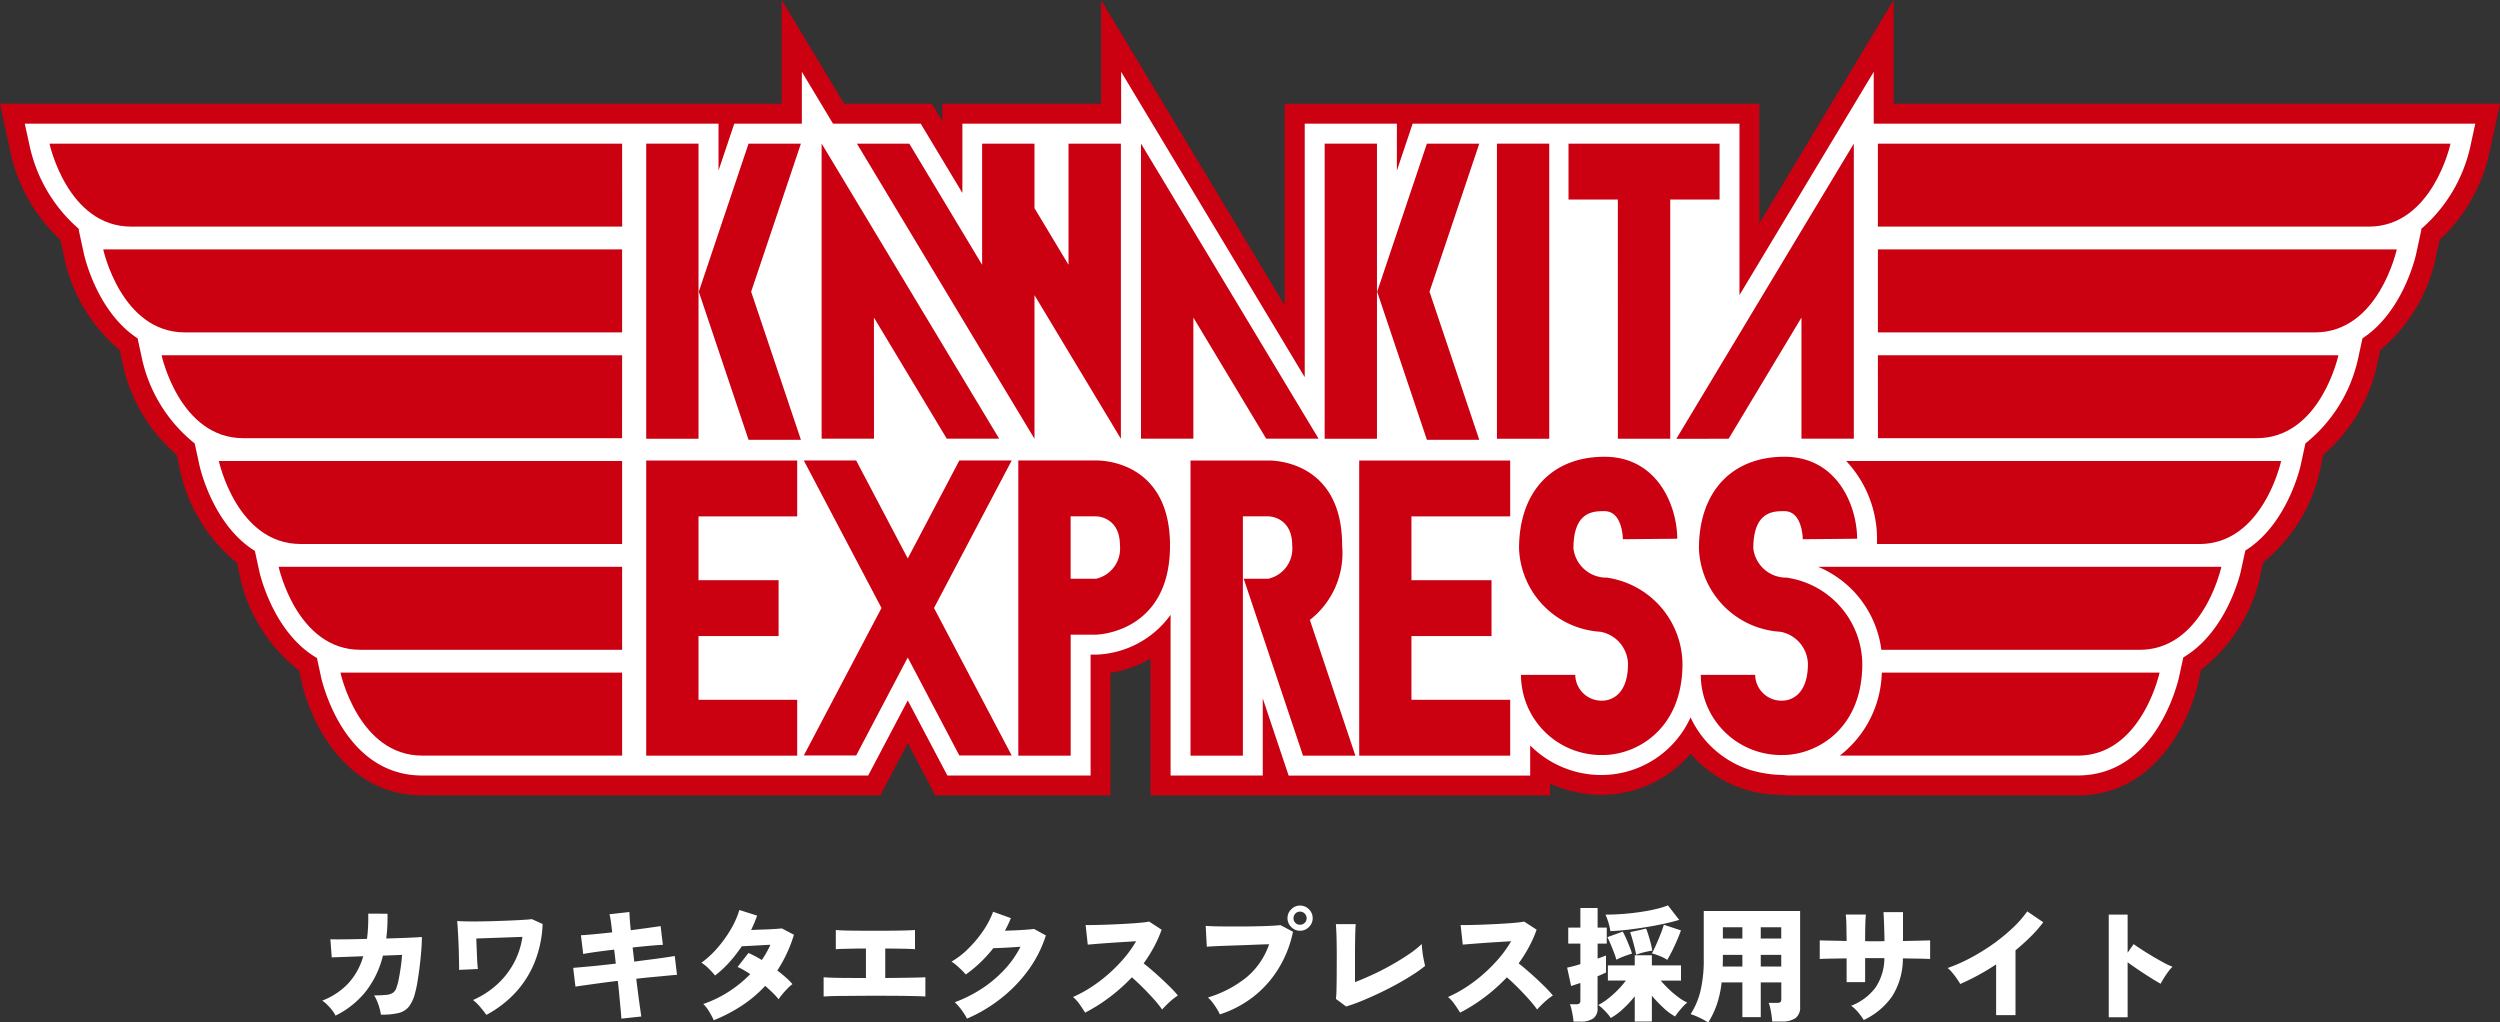
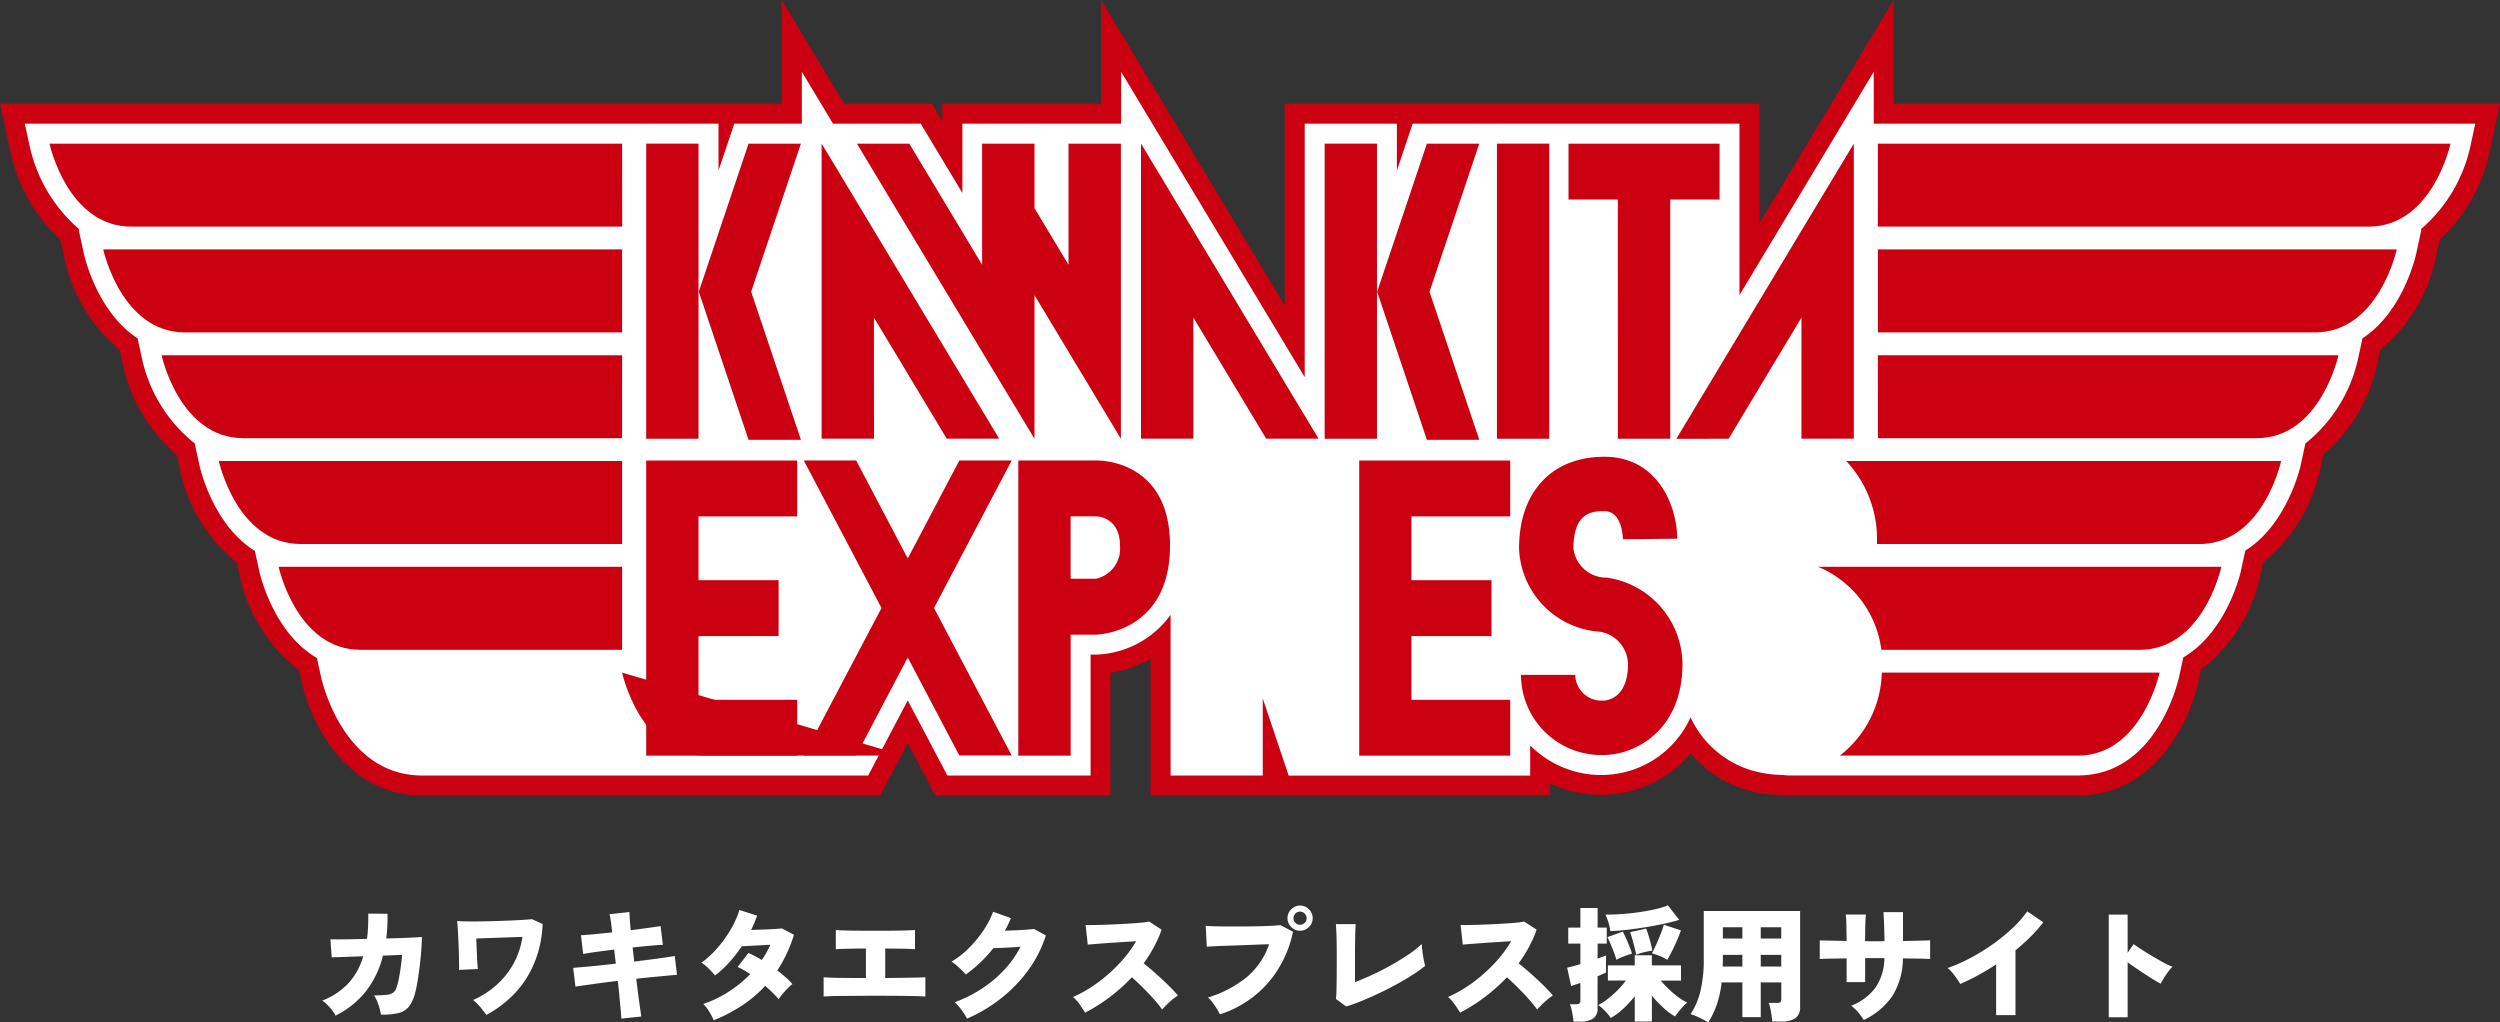
<svg xmlns="http://www.w3.org/2000/svg" width="200" height="81.8" viewBox="0 0 200 81.8">
  <rect x="0" y="0" width="200" height="81.8" fill="#333333" stroke="none" />
  <g id="グループ_12825" data-name="グループ 12825" transform="translate(10226 -7897)">
    <g id="グループ_589" data-name="グループ 589" transform="translate(-10226 7897)">
      <path id="パス_272" data-name="パス 272" d="M272.035,443.219H227.481v-8.3l-5.924,9.847-4.819,8.015v-9.561H178.765v16.126l-14.691-24.427v8.3h-12.7v1.388l-.834-1.388h-7.016l-5-8.3v8.3H75.989l.836,3.863a13.443,13.443,0,0,0,4,7.027l.309,1.435a13.188,13.188,0,0,0,4.432,7.38l.235,1.081a13.235,13.235,0,0,0,4.324,7.3l.253,1.162a13.084,13.084,0,0,0,4.572,7.484l.212.98a12.973,12.973,0,0,0,4.762,7.627l.181.836c.734,3.4,3.6,9.154,9.655,9.154h36.651s1.639-3.108,2.2-4.181l2.2,4.181h14.013v-9.8a9.5,9.5,0,0,0,3.207-1.139v10.946h31.959V497.6a10,10,0,0,0,4.234.905,9.363,9.363,0,0,0,7.015-3.3,9.5,9.5,0,0,0,7.377,3.3l-.27-.012.695.059H242.22c6.059,0,8.919-5.754,9.657-9.153,0,0,.123-.578.193-.9a13,13,0,0,0,4.75-7.568s.135-.623.22-1.022a13.108,13.108,0,0,0,4.563-7.442l.251-1.162a13.243,13.243,0,0,0,4.324-7.3l.234-1.081a13.176,13.176,0,0,0,4.432-7.38l.311-1.435a13.441,13.441,0,0,0,4-7.027l.836-3.864Z" transform="translate(-75.989 -434.918)" fill="#cb0011" />
      <path id="パス_273" data-name="パス 273" d="M274.459,451.853h-46.15V447.7l-2.962,4.926-7.78,12.939V451.853H191.422l-1.261,3.751v-3.751h-7.373v20.278L168.1,447.7v4.151H155.4v5.541l-3.332-5.541h-7.016l-2.495-4.151v4.151h-5.405l-1.261,3.75v-3.75h-55.5l.424,1.93a12.2,12.2,0,0,0,3.953,6.532H84.7l.418,1.931c.053.246,1.058,4.666,4.3,6.781l.364,1.684a11.954,11.954,0,0,0,4.205,6.723l.377,1.74c.054.249,1.089,4.78,4.436,6.858l.347,1.6c.055.254,1.127,4.941,4.619,6.968l.324,1.5c.069.323,1.781,7.9,8.1,7.9h35.676s1.943-3.687,3.165-6.007L154.2,504h11.458v-9.674h.453a7.645,7.645,0,0,0,5.946-3.184V504h7.374V497.83c.786,2.342,2.07,6.173,2.07,6.173h19.324v-2.411a8.007,8.007,0,0,0,5.83,2.364,7.838,7.838,0,0,0,7-4.609,7.915,7.915,0,0,0,3.784,3.819h0a7.808,7.808,0,0,0,1.068.414c.035.012.074.018.112.028a8.286,8.286,0,0,0,.961.215c.1.015.189.031.286.045a9.229,9.229,0,0,0,1.174.084,4.243,4.243,0,0,0,.423.042h23.176c6.318,0,8.028-7.568,8.1-7.895,0,0,.228-1.053.334-1.547,3.465-2.036,4.554-6.665,4.609-6.918,0,0,.261-1.207.354-1.632,3.331-2.085,4.376-6.584,4.43-6.831l.377-1.741a11.948,11.948,0,0,0,4.2-6.723l.365-1.684c3.243-2.115,4.249-6.537,4.3-6.781l.418-1.931h-.064a12.2,12.2,0,0,0,3.953-6.532l.418-1.931Z" transform="translate(-78.41 -441.957)" fill="#fff" />
      <path id="パス_274" data-name="パス 274" d="M130.6,460.486H84.789s1.437,6.638,6.539,6.638h39.277Z" transform="translate(-80.831 -448.995)" fill="#cb0011" />
      <path id="パス_275" data-name="パス 275" d="M135.876,479.318H94.368s1.435,6.638,6.538,6.638h34.97Z" transform="translate(-86.109 -459.364)" fill="#cb0011" />
      <path id="パス_276" data-name="パス 276" d="M141.593,498.153H104.75s1.437,6.636,6.539,6.636h30.3Z" transform="translate(-91.824 -469.734)" fill="#cb0011" />
      <path id="パス_277" data-name="パス 277" d="M147.206,516.983H114.944s1.436,6.638,6.539,6.638h25.723Z" transform="translate(-97.437 -480.102)" fill="#cb0011" />
      <path id="パス_278" data-name="パス 278" d="M153.067,535.815H125.589s1.436,6.638,6.539,6.638h20.939Z" transform="translate(-103.298 -490.47)" fill="#cb0011" />
-       <path id="パス_279" data-name="パス 279" d="M159.123,554.65H136.589s1.437,6.638,6.539,6.638h15.995Z" transform="translate(-109.354 -500.84)" fill="#cb0011" />
+       <path id="パス_279" data-name="パス 279" d="M159.123,554.65s1.437,6.638,6.539,6.638h15.995Z" transform="translate(-109.354 -500.84)" fill="#cb0011" />
      <path id="パス_280" data-name="パス 280" d="M410.268,460.486h45.811s-1.436,6.638-6.539,6.638H410.268Z" transform="translate(-260.037 -448.995)" fill="#cb0011" />
      <path id="パス_281" data-name="パス 281" d="M410.271,479.318h41.507s-1.435,6.638-6.538,6.638H410.271Z" transform="translate(-260.038 -459.364)" fill="#cb0011" />
      <path id="パス_282" data-name="パス 282" d="M410.268,498.153H447.11s-1.435,6.636-6.538,6.636h-30.3Z" transform="translate(-260.037 -469.734)" fill="#cb0011" />
      <path id="パス_283" data-name="パス 283" d="M226.43,474.4l5.828,9.691h4.189l-10.012-16.65-4.189-6.959v23.608h4.189Z" transform="translate(-156.516 -448.996)" fill="#cb0011" />
      <path id="パス_284" data-name="パス 284" d="M283.289,474.4l5.827,9.691h4.189l-10.016-16.649-4.189-6.959v23.608h4.189Z" transform="translate(-187.82 -448.995)" fill="#cb0011" />
      <path id="パス_285" data-name="パス 285" d="M378.574,484.094,384.4,474.4v9.691h4.189V460.486l-4.189,6.959L374.39,484.1Z" transform="translate(-240.283 -448.995)" fill="#cb0011" />
      <path id="パス_286" data-name="パス 286" d="M242.745,484.094V472.607l2.723,4.53,4.189,6.958V460.487h-4.189v9.692l-2.723-4.53v-5.162h-4.189v9.692l-5.827-9.692H228.54l10.012,16.65Z" transform="translate(-159.986 -448.995)" fill="#cb0011" />
      <rect id="長方形_9616" data-name="長方形 9616" width="4.184" height="23.608" transform="translate(51.697 11.491)" fill="#cb0011" />
      <path id="パス_287" data-name="パス 287" d="M204.357,460.486l-3.981,11.846,3.981,11.847h4.189l-3.982-11.847,3.982-11.846Z" transform="translate(-144.473 -448.995)" fill="#cb0011" />
      <rect id="長方形_9617" data-name="長方形 9617" width="4.184" height="23.608" transform="translate(105.973 11.491)" fill="#cb0011" />
      <rect id="長方形_9618" data-name="長方形 9618" width="4.184" height="23.608" transform="translate(119.755 11.491)" fill="#cb0011" />
      <path id="パス_288" data-name="パス 288" d="M231.522,516.888l-4.127,7.838-4.127-7.838h-4.189l6.216,11.8-6.216,11.8h4.189l4.127-7.838,4.127,7.838h4.189l-6.216-11.8,6.216-11.8Z" transform="translate(-154.775 -480.049)" fill="#cb0011" />
      <path id="パス_289" data-name="パス 289" d="M359.149,484.094h4.189V464.955h3.947v-4.469H355.2v4.469h3.947Z" transform="translate(-229.719 -448.995)" fill="#cb0011" />
      <path id="パス_290" data-name="パス 290" d="M329.31,484.18l-3.981-11.847,3.981-11.846h-4.189l-3.981,11.846,3.981,11.847Z" transform="translate(-210.968 -448.995)" fill="#cb0011" />
      <path id="パス_291" data-name="パス 291" d="M191.021,516.888V540.5H203.1v-4.468h-7.895v-5.1h6.407v-4.469h-6.407v-5.1H203.1v-4.469h-12.08Z" transform="translate(-139.324 -480.049)" fill="#cb0011" />
      <path id="パス_292" data-name="パス 292" d="M263.488,516.887h-6.232V540.5h4.189v-9.681h2.047s5.9-.105,5.9-7.123S263.488,516.887,263.488,516.887Zm0,9.459h-2.047v-4.99h2.047s1.9,0,1.9,2.335a2.474,2.474,0,0,1-1.9,2.654Z" transform="translate(-175.791 -480.048)" fill="#cb0011" />
-       <path id="パス_293" data-name="パス 293" d="M300.031,523.691c0-7.016-5.9-6.8-5.9-6.8H287.9V540.5h4.189V521.356h2.047s1.9,0,1.9,2.335a2.473,2.473,0,0,1-1.9,2.654h-1.98L296.9,540.5h4.189l-3.641-10.858A6.785,6.785,0,0,0,300.031,523.691Z" transform="translate(-192.659 -480.048)" fill="#cb0011" />
      <path id="パス_294" data-name="パス 294" d="M317.939,516.888V540.5h12.078v-4.468h-7.9v-5.1h6.407v-4.469h-6.407v-5.1h7.9v-4.469H317.939Z" transform="translate(-209.202 -480.049)" fill="#cb0011" />
      <path id="パス_295" data-name="パス 295" d="M353.618,525.931l-.2-.039h-.2a2.651,2.651,0,0,1-2.48-2.327c0-2.988,1.612-2.988,2.48-2.988,1.351,0,1.467,1.872,1.476,2.247l4.35-.041c-.015-2.635-1.578-6.557-5.826-6.557-4.214,0-6.831,2.812-6.831,7.338a6.935,6.935,0,0,0,6.5,6.661,2.685,2.685,0,0,1,2.216,2.568c0,2.859-1.795,2.942-2,2.942a2.1,2.1,0,0,1-2.219-2.063h-4.342a6.426,6.426,0,0,0,6.568,6.415c2.554,0,6.351-1.942,6.351-7.3a7.054,7.054,0,0,0-5.842-6.858Z" transform="translate(-224.863 -479.685)" fill="#cb0011" />
      <path id="パス_296" data-name="パス 296" d="M404.624,516.983a9.085,9.085,0,0,1,2.466,6.208v.431h25.789c5.1,0,6.539-6.638,6.539-6.638Z" transform="translate(-256.929 -480.102)" fill="#cb0011" />
-       <path id="パス_297" data-name="パス 297" d="M385.638,525.931l-.2-.039h-.2a2.651,2.651,0,0,1-2.481-2.327c0-2.988,1.614-2.988,2.481-2.988,1.351,0,1.466,1.872,1.476,2.247l4.349-.041c-.014-2.635-1.578-6.557-5.824-6.557-4.214,0-6.832,2.812-6.832,7.338a6.935,6.935,0,0,0,6.505,6.661,2.684,2.684,0,0,1,2.213,2.568c0,2.86-1.793,2.942-2,2.942a2.1,2.1,0,0,1-2.219-2.063h-4.351a6.427,6.427,0,0,0,6.57,6.415c2.553,0,6.351-1.942,6.351-7.3A7.053,7.053,0,0,0,385.638,525.931Z" transform="translate(-242.492 -479.685)" fill="#cb0011" />
      <path id="パス_298" data-name="パス 298" d="M399.63,535.815a8.332,8.332,0,0,1,5.058,6.638h20.661c5.1,0,6.539-6.638,6.539-6.638Z" transform="translate(-254.18 -490.47)" fill="#cb0011" />
      <path id="パス_299" data-name="パス 299" d="M406.852,554.65a8.673,8.673,0,0,1-3.358,6.638h19.041c5.1,0,6.538-6.638,6.538-6.638Z" transform="translate(-256.307 -500.84)" fill="#cb0011" />
    </g>
    <path id="パス_21" data-name="パス 21" d="M-73.16.25a2.135,2.135,0,0,0-.255-.41,4.384,4.384,0,0,0-.39-.445A2.608,2.608,0,0,0-74.22-.95a5.65,5.65,0,0,0,2.06-1.355A5.383,5.383,0,0,0-70.94-4.5l-2.52.09-.11-1.45q.16.01.59.01t1.04-.01q.61-.01,1.3-.03.06-.46.085-.965t.015-1.055L-69-7.9q.01.52-.015,1.015t-.085.965l1.275-.04q.595-.02,1.015-.045l.56-.035q0,.43-.045,1.04t-.125,1.265q-.08.655-.175,1.23a9.242,9.242,0,0,1-.195.935,3.026,3.026,0,0,1-.49,1.09,1.513,1.513,0,0,1-.83.52,5.522,5.522,0,0,1-1.42.13,3.1,3.1,0,0,0-.1-.48,4.894,4.894,0,0,0-.19-.565,2.741,2.741,0,0,0-.255-.495,9.2,9.2,0,0,0,.975-.04,1.171,1.171,0,0,0,.54-.17.764.764,0,0,0,.275-.4,4.865,4.865,0,0,0,.195-.74q.085-.44.155-.94t.1-.95l-1.53.06a7.551,7.551,0,0,1-1.4,2.9A7.082,7.082,0,0,1-73.16.25ZM-61.09.19q-.21-.29-.48-.615A3.841,3.841,0,0,0-62.16-1a6.9,6.9,0,0,0,1.9-1.22A6.475,6.475,0,0,0-58.9-3.94a6.369,6.369,0,0,0,.695-2.11l-3.69.13q.01.34.025.715t.03.73q.015.355.035.62t.04.375l-1.51.07q.01-.14,0-.54t-.02-.915q-.015-.515-.04-1.025t-.05-.905q-.025-.395-.045-.525.2.02.645.03t1.035.005q.59-.005,1.24-.025t1.255-.045q.6-.025,1.085-.055t.72-.06l.86.39a9.131,9.131,0,0,1-.655,3.1A8,8,0,0,1-58.8-1.555,8.8,8.8,0,0,1-61.09.19Zm10.8.3q-.01-.19-.05-.64l-.1-1.07q-.055-.62-.135-1.31-.69.08-1.35.17t-1.19.165q-.53.075-.85.125l-.18-1.5q.32-.03.855-.075t1.2-.115q.665-.07,1.355-.15l-.13-1.12q-.77.09-1.455.185t-1.025.165l-.18-1.5q.4-.02,1.08-.085t1.42-.145q-.05-.47-.1-.835t-.115-.615l1.59-.18q.01.22.035.59t.075.87q.75-.1,1.4-.19t.99-.14l.18,1.5q-.19,0-.565.03t-.855.075q-.48.045-1,.105l.13,1.13q.67-.09,1.3-.17t1.14-.155q.51-.075.8-.125l.18,1.51q-.23.01-.74.06t-1.165.11q-.655.06-1.355.14.08.67.16,1.275t.145,1.06q.065.455.1.685Zm7.39.13a6.079,6.079,0,0,0-.395-.74,2.666,2.666,0,0,0-.445-.56,9.244,9.244,0,0,0,2.02-.975A9.814,9.814,0,0,0-39.98-3.07q-.26-.17-.515-.32a4.061,4.061,0,0,0-.5-.25l.87-1.12q.24.1.515.245t.555.315q.2-.29.375-.6t.315-.62q-.41.02-.845.045l-.815.045q-.38.02-.63.03a11.885,11.885,0,0,1-.96,1.24,8.415,8.415,0,0,1-1.18,1.1,7.1,7.1,0,0,0-.525-.57,2.909,2.909,0,0,0-.565-.45A7.686,7.686,0,0,0-42.575-5.2,9.792,9.792,0,0,0-41.52-6.68a7.113,7.113,0,0,0,.67-1.52l1.42.45q-.1.28-.22.57t-.26.58q.43-.02.91-.035t.9-.04q.415-.025.645-.055l.97.51a11.075,11.075,0,0,1-1.33,2.86q.37.28.685.56a5.188,5.188,0,0,1,.525.53,3.084,3.084,0,0,0-.39.345q-.21.215-.4.445a3.812,3.812,0,0,0-.315.42,5.913,5.913,0,0,0-.475-.52q-.275-.27-.6-.55A10.059,10.059,0,0,1-40.645-.555,12.54,12.54,0,0,1-42.9.62Zm8.79-1.9V-2.82q.43.04,1.285.05t2.1.01V-5.12q-.53,0-1.015.01l-.85.02q-.365.01-.545.03V-6.6q.39.04,1.195.05t2.015.01q1.16,0,1.965-.015T-26.8-6.6v1.54q-.28-.03-.87-.04t-1.51-.02v2.36q1.18-.01,2.03-.025t1.18-.035v1.54q-.85-.06-4.02-.06-.63,0-1.27.005l-1.21.01q-.57,0-1,.015T-34.11-1.28ZM-22.64.49a4.431,4.431,0,0,0-.265-.45,5.574,5.574,0,0,0-.355-.48,3.372,3.372,0,0,0-.36-.38,10.749,10.749,0,0,0,2.185-1.1,9.847,9.847,0,0,0,1.79-1.51A8.054,8.054,0,0,0-18.36-5.26q-.41.03-.835.055t-.775.04q-.35.015-.56.015a10.925,10.925,0,0,1-1.04,1.145,10.207,10.207,0,0,1-1.17.965,3.834,3.834,0,0,0-.315-.34q-.195-.19-.41-.38a2.846,2.846,0,0,0-.415-.31A6.66,6.66,0,0,0-22.5-5.145,9.423,9.423,0,0,0-21.33-6.56a7.031,7.031,0,0,0,.78-1.5l1.42.51q-.1.25-.22.505t-.26.5q.42-.01.87-.03t.845-.05q.4-.03.615-.06l.95.52a9.7,9.7,0,0,1-1.39,2.755A11.4,11.4,0,0,1-19.9-1.145,12.056,12.056,0,0,1-22.64.49Zm9.45-.48q-.18-.29-.43-.65a2.971,2.971,0,0,0-.54-.6,9.911,9.911,0,0,0,1.47-.8A11.786,11.786,0,0,0-11.3-3.1,12.368,12.368,0,0,0-10.07-4.35,9.3,9.3,0,0,0-9.11-5.7l-1.09.065q-.58.035-1.13.075t-.99.075q-.44.035-.66.055L-13.15-7q.26.01.775,0t1.145-.035q.63-.025,1.26-.06t1.14-.08q.51-.045.76-.1l1,.65a9.639,9.639,0,0,1-.615,1.385A11.435,11.435,0,0,1-8.51-3.93q.36.28.75.62t.77.695q.38.355.7.68a7.711,7.711,0,0,1,.52.575,4.889,4.889,0,0,0-.655.51q-.315.29-.605.61A9.425,9.425,0,0,0-7.7-1.075Q-8.12-1.54-8.58-2t-.87-.815a14.131,14.131,0,0,1-1.8,1.605A13.335,13.335,0,0,1-13.19.01ZM-2.41.15a3.99,3.99,0,0,0-.235-.435A5.9,5.9,0,0,0-2.99-.79a2.553,2.553,0,0,0-.38-.41A9.086,9.086,0,0,0-.265-2.825,5.945,5.945,0,0,0,1.53-5.46q-.49.01-1.085.035t-1.2.045l-1.16.04q-.55.02-.955.04t-.585.04l-.09-1.67q.39.03,1,.04t1.31.01q.705,0,1.41-.01t1.3-.035q.595-.025.965-.065l1,.53A9.113,9.113,0,0,1,2.28-3.515a8.44,8.44,0,0,1-2,2.245A8.732,8.732,0,0,1-2.41.15ZM4-6.54a.962.962,0,0,1-.7-.3.962.962,0,0,1-.3-.7.974.974,0,0,1,.3-.715.962.962,0,0,1,.7-.3.974.974,0,0,1,.715.3.974.974,0,0,1,.3.715.962.962,0,0,1-.3.7A.974.974,0,0,1,4-6.54Zm0-.48a.52.52,0,0,0,.375-.15.5.5,0,0,0,.155-.37.511.511,0,0,0-.155-.375A.511.511,0,0,0,4-8.07a.5.5,0,0,0-.37.155.52.52,0,0,0-.15.375.5.5,0,0,0,.15.37A.5.5,0,0,0,4-7.02ZM7.69-.48l-.82-.61A4.693,4.693,0,0,0,6.915-1.7q.015-.465.02-1.17T6.94-4.45q0-1.05-.02-1.665T6.87-7.07H8.46q-.03.25-.045.955T8.4-4.52v2.09q.68-.26,1.445-.615T11.35-3.82q.74-.42,1.365-.845A7.583,7.583,0,0,0,13.74-5.48q.01.23.05.57t.105.665q.065.325.115.515a10.314,10.314,0,0,1-.975.7q-.575.37-1.255.745t-1.395.715q-.715.34-1.405.625T7.69-.48Zm9.12.49q-.18-.29-.43-.65a2.971,2.971,0,0,0-.54-.6,9.911,9.911,0,0,0,1.47-.8A11.786,11.786,0,0,0,18.7-3.1,12.368,12.368,0,0,0,19.93-4.35a9.3,9.3,0,0,0,.96-1.35l-1.09.065q-.58.035-1.13.075t-.99.075q-.44.035-.66.055L16.85-7q.26.01.775,0t1.145-.035q.63-.025,1.26-.06t1.14-.08q.51-.045.76-.1l1,.65a9.639,9.639,0,0,1-.615,1.385A11.435,11.435,0,0,1,21.49-3.93q.36.28.75.62t.77.695q.38.355.7.68a7.711,7.711,0,0,1,.52.575,4.889,4.889,0,0,0-.655.51q-.315.29-.605.61a9.425,9.425,0,0,0-.675-.835Q21.88-1.54,21.42-2t-.87-.815a14.13,14.13,0,0,1-1.8,1.605A13.334,13.334,0,0,1,16.81.01ZM30.78.72V-1.3a8.3,8.3,0,0,1-.945,1.02,5.082,5.082,0,0,1-.975.72,2.919,2.919,0,0,0-.3-.39q-.18-.2-.365-.375A2.611,2.611,0,0,0,27.86-.6a4.452,4.452,0,0,0,.775-.5,8.037,8.037,0,0,0,.785-.7,6.743,6.743,0,0,0,.65-.755H28.63V-3.77h2.15v-.81h1.37v.81h2.33v1.22H32.86a9.417,9.417,0,0,0,.65.685,7.689,7.689,0,0,0,.745.63,4.354,4.354,0,0,0,.725.445,2.378,2.378,0,0,0-.325.3q-.185.2-.355.41t-.29.4a4.648,4.648,0,0,1-.925-.685,10.785,10.785,0,0,1-.935-.975V.72Zm-4.9.01a4.052,4.052,0,0,0-.055-.455Q25.78.01,25.72-.25a2.137,2.137,0,0,0-.13-.41h.51a.368.368,0,0,0,.26-.07.316.316,0,0,0,.07-.23v-1.4q-.23.07-.42.135t-.32.105l-.32-1.47q.19-.04.47-.11t.59-.17V-5.51h-.97V-6.79h.97V-8.36h1.38v1.57h.73v1.28h-.73v1.2q.42-.15.67-.25V-3.2q-.12.06-.3.14t-.375.16V-.35a.95.95,0,0,1-.35.83,1.766,1.766,0,0,1-1.03.25Zm2.95-7.24a4.668,4.668,0,0,0-.15-.665,4.718,4.718,0,0,0-.24-.655q.68,0,1.4-.055t1.415-.16q.69-.1,1.255-.24a6.219,6.219,0,0,0,.925-.285l.9,1.16q-.52.16-1.215.31t-1.46.275q-.765.125-1.5.21T28.83-6.51Zm4.55,2.3a3.1,3.1,0,0,0-.6-.31,5.505,5.505,0,0,0-.625-.21q.11-.2.245-.495t.275-.625q.14-.33.255-.64t.175-.53l1.37.45q-.11.33-.3.77t-.4.865Q33.56-4.51,33.38-4.21Zm-4.07-.01a5.967,5.967,0,0,0-.19-.575q-.13-.345-.275-.685t-.255-.55l1.23-.44q.13.23.275.56t.275.655a5.226,5.226,0,0,1,.19.545q-.28.08-.64.215A4.48,4.48,0,0,0,29.31-4.22Zm1.58-.4q-.04-.24-.125-.58t-.18-.675q-.1-.335-.175-.555l1.28-.28q.1.24.2.57t.18.645a4.771,4.771,0,0,1,.11.545q-.28.04-.65.13A4.581,4.581,0,0,0,30.89-4.62ZM36.66.8a6.518,6.518,0,0,0-.71-.39,5.455,5.455,0,0,0-.7-.28,5.956,5.956,0,0,0,.78-1.82,10.774,10.774,0,0,0,.27-2.63v-3.8h7.71V-.46a1.06,1.06,0,0,1-.365.905,1.829,1.829,0,0,1-1.1.275h-.77q-.01-.2-.05-.485t-.1-.56a2.726,2.726,0,0,0-.13-.445h.65a.481.481,0,0,0,.285-.06q.075-.06.075-.27V-2.41H40.86V.37H39.39V-2.41H37.73a8.4,8.4,0,0,1-.37,1.73A7.138,7.138,0,0,1,36.66.8Zm4.2-4.48H42.5v-.93H40.86Zm0-2.24H42.5v-.9H40.86ZM37.82-3.68h1.57v-.93H37.83v.29q0,.16-.005.325T37.82-3.68Zm.01-2.24h1.56v-.9H37.83ZM49.1.6a5.132,5.132,0,0,0-.445-.61,2.862,2.862,0,0,0-.565-.53,4.4,4.4,0,0,0,1.94-1.44,4.251,4.251,0,0,0,.72-2.37H49.21v1.92H47.73v-1.9l-1.27.02q-.58.01-.88.03V-5.77q.22.01.82.02t1.33.03q-.01-.84-.02-1.325a7.665,7.665,0,0,0-.05-.795h1.61q-.03.3-.045.8T49.21-5.71q.19.01.375.01h.75q.205,0,.425-.01-.01-.6-.03-1.21t-.05-1.11h1.56v2.31q.67-.01,1.25-.025l.92-.025v1.49q-.32-.02-.91-.03l-1.27-.02a5.669,5.669,0,0,1-.845,3.015A5.7,5.7,0,0,1,49.1.6ZM59.69.21V-3.85a18.817,18.817,0,0,1-2.87,1.57q-.1-.18-.27-.425t-.365-.48a2.48,2.48,0,0,0-.375-.375,12.719,12.719,0,0,0,1.83-.805,16.363,16.363,0,0,0,1.8-1.11A14.705,14.705,0,0,0,61.01-6.76a8.665,8.665,0,0,0,1.17-1.33l1.28.87a10.028,10.028,0,0,1-1,1.145q-.57.565-1.22,1.1V.21ZM68.7.38V-7.83h1.51v3.05l.48-.69q.24.17.645.435t.87.54q.465.275.89.505a5.314,5.314,0,0,0,.705.33,2.991,2.991,0,0,0-.345.4q-.185.25-.345.51t-.26.45q-.22-.12-.555-.325t-.71-.45q-.375-.245-.735-.49t-.64-.455V.38Z" transform="translate(-10126 7978)" fill="#fff" />
  </g>
</svg>